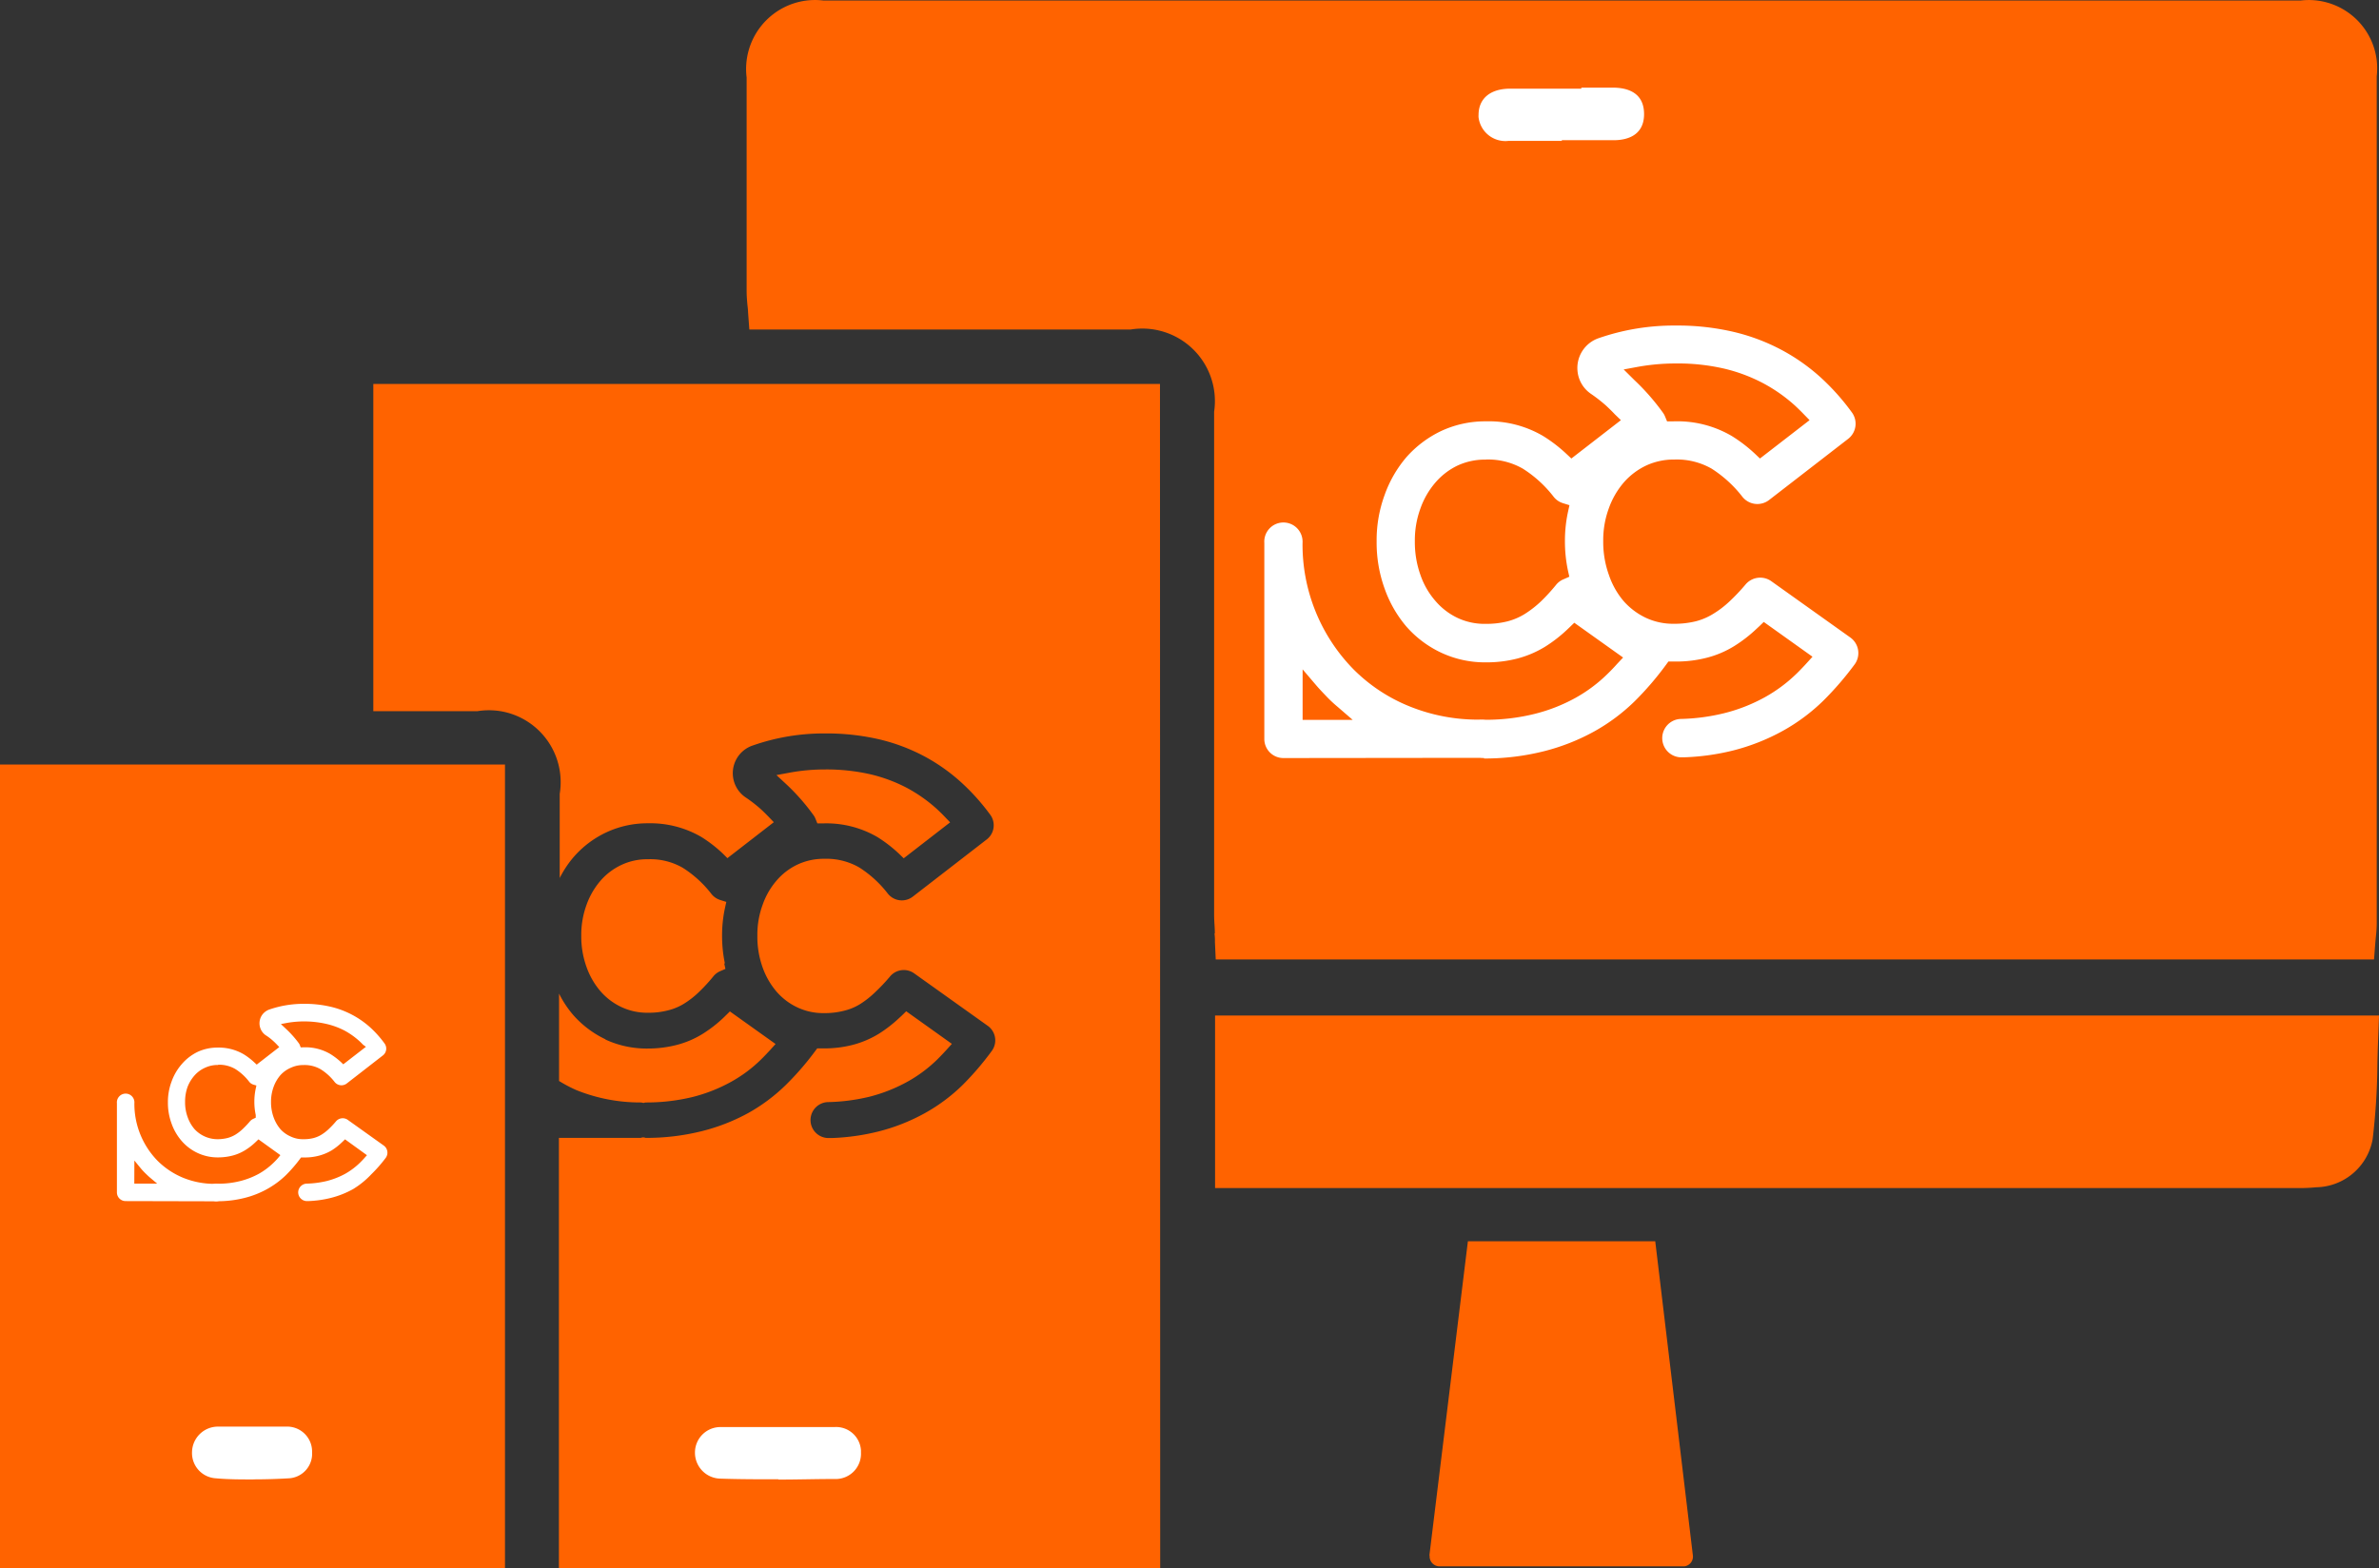
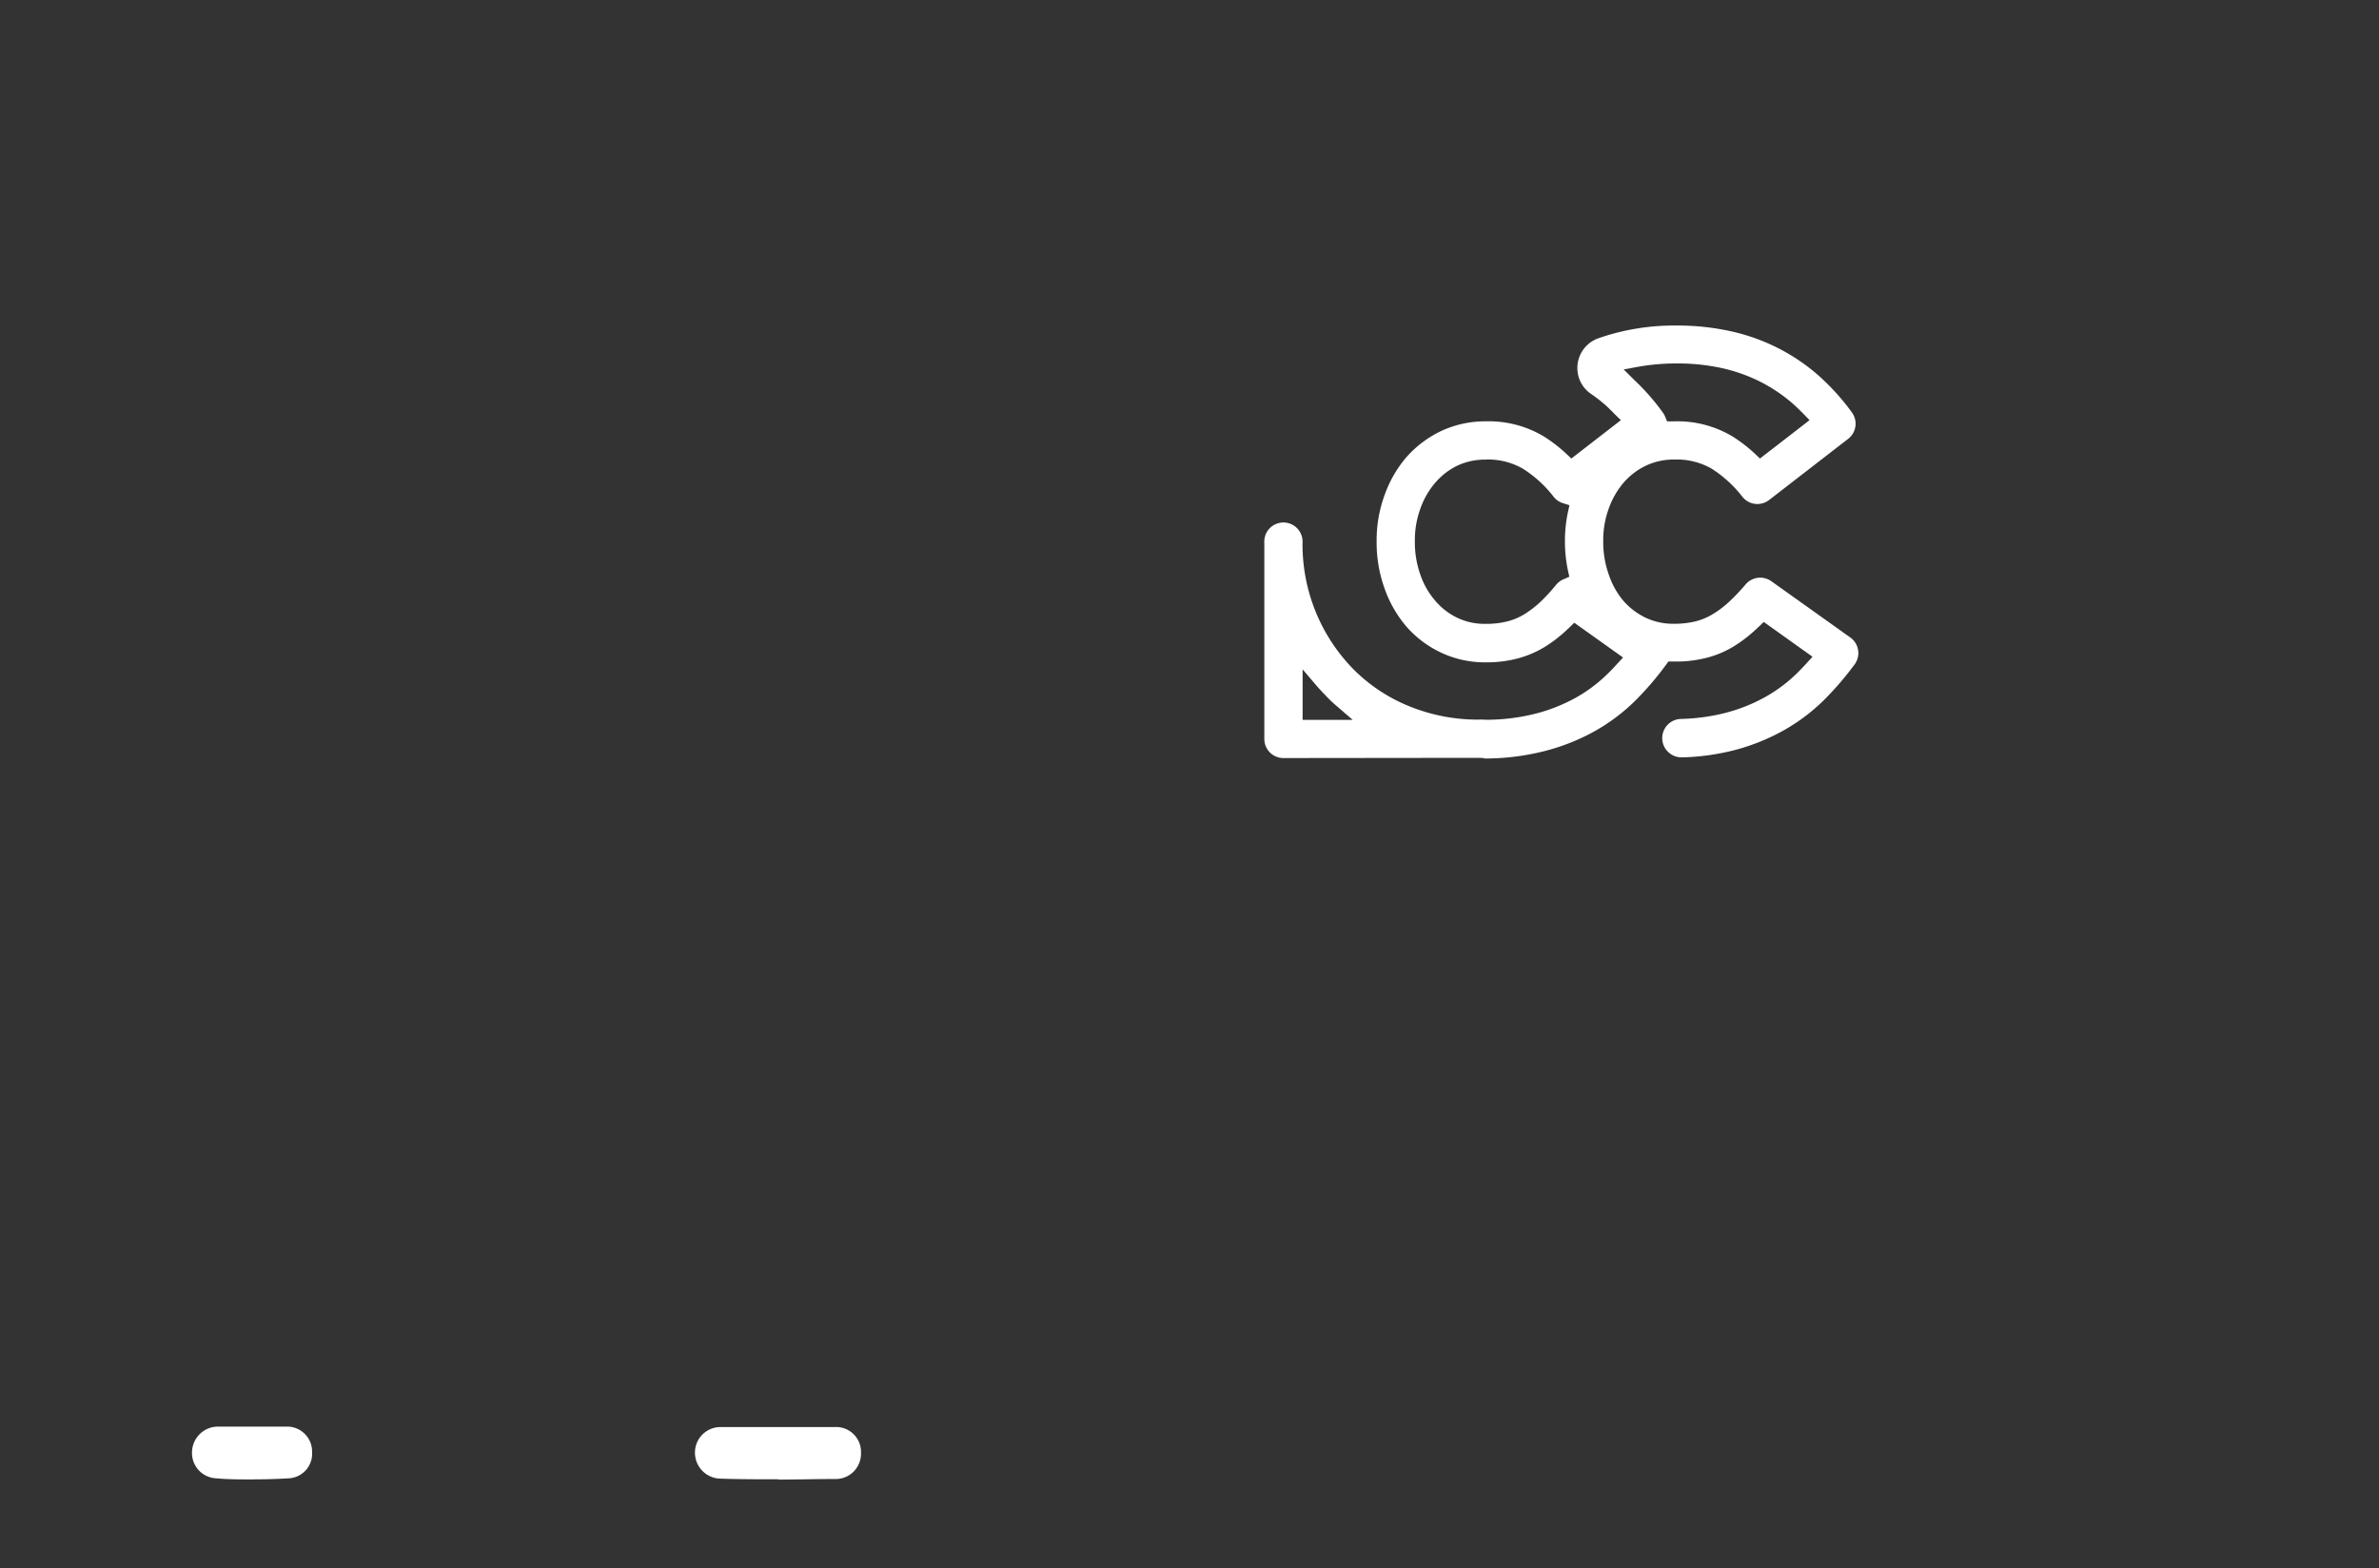
<svg xmlns="http://www.w3.org/2000/svg" width="32.558" height="21.465" viewBox="0 0 32.558 21.465">
  <rect x="0" y="0" width="32.558" height="21.465" fill="#333333" stroke="none" />
  <g id="Grupo_2106" data-name="Grupo 2106" transform="translate(0 0)">
    <g id="Grupo_2107" data-name="Grupo 2107">
-       <path id="Trazado_3143" data-name="Trazado 3143" d="M6.911,21.465H0v-11H6.911Zm3-8.279.017.076-.072.031a.247.247,0,0,0-.09.067,2.349,2.349,0,0,1-.2.218,1.214,1.214,0,0,1-.2.157.751.751,0,0,1-.218.093,1.051,1.051,0,0,1-.279.034.829.829,0,0,1-.363-.077.863.863,0,0,1-.286-.215,1.034,1.034,0,0,1-.193-.334,1.229,1.229,0,0,1-.072-.425V12.8a1.2,1.2,0,0,1,.072-.415,1.044,1.044,0,0,1,.193-.332.863.863,0,0,1,.286-.215.829.829,0,0,1,.363-.077.887.887,0,0,1,.475.117,1.528,1.528,0,0,1,.393.359.25.25,0,0,0,.12.082l.083.026-.019.086a1.758,1.758,0,0,0-.039.369v.014a1.815,1.815,0,0,0,.039.375M8.284,14.228a1.339,1.339,0,0,0,.574.124,1.59,1.59,0,0,0,.406-.05,1.283,1.283,0,0,0,.351-.15,1.8,1.8,0,0,0,.281-.217l.036-.035.057-.056.625.446-.072.08c-.042.045-.083.089-.126.131a1.883,1.883,0,0,1-.413.308,2.2,2.2,0,0,1-.523.206,2.666,2.666,0,0,1-.629.075H8.838a.194.194,0,0,0-.033.007.165.165,0,0,0-.032-.007,2.333,2.333,0,0,1-.885-.169,1.912,1.912,0,0,1-.237-.125V13.6a1.421,1.421,0,0,0,.193.292,1.371,1.371,0,0,0,.443.334m7.591,7.236H7.649V15.575H8.77a.082.082,0,0,1,.065,0h.02a3.12,3.12,0,0,0,.745-.091,2.664,2.664,0,0,0,.638-.248,2.426,2.426,0,0,0,.516-.385,3.9,3.9,0,0,0,.4-.461l.03-.04h.093a1.544,1.544,0,0,0,.4-.05,1.322,1.322,0,0,0,.35-.15,1.839,1.839,0,0,0,.28-.217l.038-.035.057-.056.625.446-.072.08q-.062.068-.126.132a1.905,1.905,0,0,1-.412.307,2.189,2.189,0,0,1-.524.206,2.625,2.625,0,0,1-.558.072.246.246,0,0,0,.007.492h.041a3.065,3.065,0,0,0,.632-.088,2.64,2.64,0,0,0,.641-.252,2.407,2.407,0,0,0,.517-.385,3.958,3.958,0,0,0,.4-.467.244.244,0,0,0-.051-.341h0l-1.011-.721a.245.245,0,0,0-.33.042,2.494,2.494,0,0,1-.206.218,1.275,1.275,0,0,1-.2.158.743.743,0,0,1-.217.092,1.058,1.058,0,0,1-.28.034.829.829,0,0,1-.363-.077.863.863,0,0,1-.286-.215,1.046,1.046,0,0,1-.192-.333,1.238,1.238,0,0,1-.072-.426V12.8a1.186,1.186,0,0,1,.074-.421,1.018,1.018,0,0,1,.194-.332.859.859,0,0,1,.285-.215.843.843,0,0,1,.363-.077.9.9,0,0,1,.476.117,1.528,1.528,0,0,1,.393.359.245.245,0,0,0,.342.042l1.012-.783a.244.244,0,0,0,.049-.337,2.972,2.972,0,0,0-.4-.446,2.521,2.521,0,0,0-.507-.357,2.565,2.565,0,0,0-.617-.231,3.192,3.192,0,0,0-.736-.08,2.944,2.944,0,0,0-.988.164.4.4,0,0,0-.1.712,1.865,1.865,0,0,1,.2.154c.038.034.075.071.111.108l.074.077-.635.492L9.9,11.691a1.833,1.833,0,0,0-.3-.234,1.384,1.384,0,0,0-.73-.188,1.326,1.326,0,0,0-.574.125,1.35,1.35,0,0,0-.442.333,1.419,1.419,0,0,0-.194.291V10.866a.985.985,0,0,0-.812-1.132,1,1,0,0,0-.313,0H5.109V5.255H15.875ZM10.626,10.609l.185-.034a2.647,2.647,0,0,1,.478-.043,2.711,2.711,0,0,1,.622.066,2.119,2.119,0,0,1,.5.186,2.07,2.07,0,0,1,.408.287c.038.035.075.071.111.109l.073.076-.635.492-.059-.057a1.883,1.883,0,0,0-.3-.233,1.39,1.39,0,0,0-.731-.188h-.092l-.025-.061a.21.21,0,0,0-.029-.053,2.9,2.9,0,0,0-.366-.417Zm6,2.168c0-.085-.01-.165-.01-.25V5.636a.993.993,0,0,0-1.14-1.126H10.255l-.017-.23a1.03,1.03,0,0,0-.009-.105c-.006-.065-.011-.128-.011-.193V1.061A.945.945,0,0,1,11.04.007a.966.966,0,0,1,.228,0H31.486a.937.937,0,0,1,1.041.82v0a.975.975,0,0,1,0,.216V12.639a1.716,1.716,0,0,1-.011.177l-.008.084-.018.233H16.638l-.011-.24a.752.752,0,0,0-.006-.117m2.941,8.514.527-4.3h2.564l.515,4.3a.135.135,0,0,1-.118.15H19.7a.137.137,0,0,1-.135-.135V21.29m12.984-7.132c-.006.137-.01.278-.013.415a9.177,9.177,0,0,1-.065,1.021.8.8,0,0,1-.773.657,2.416,2.416,0,0,1-.255.011H16.629V13.9H32.558Z" fill="#ff6300" />
-       <path id="Trazado_3144" data-name="Trazado 3144" d="M21.376,1.928h-.728a.37.37,0,0,1-.413-.322h0a.182.182,0,0,1,0-.033c0-.216.149-.35.406-.359h1V1.2H22.1c.184.006.4.074.4.362,0,.307-.255.355-.406.357h-.721" fill="#fff" />
      <path id="Trazado_3145" data-name="Trazado 3145" d="M10.652,20.248c-.264,0-.53,0-.791-.009a.355.355,0,0,1-.35-.36h0a.349.349,0,0,1,.349-.346h1.562a.341.341,0,0,1,.361.32v.031a.346.346,0,0,1-.331.36h-.021c-.26,0-.522.008-.779.008" fill="#fff" />
      <path id="Trazado_3146" data-name="Trazado 3146" d="M3.466,20.25c-.175,0-.353,0-.529-.017a.346.346,0,0,1-.309-.359.355.355,0,0,1,.358-.347h.933a.341.341,0,0,1,.352.331v.018a.337.337,0,0,1-.308.358c-.162.01-.329.015-.494.015" fill="#fff" />
      <path id="Trazado_3147" data-name="Trazado 3147" d="M17.565,10.376a.261.261,0,0,1-.262-.26V7.432a.262.262,0,1,1,.523-.032.171.171,0,0,1,0,.032,2.437,2.437,0,0,0,.706,1.738,2.292,2.292,0,0,0,.762.5,2.494,2.494,0,0,0,.946.18.262.262,0,1,1,.032.523H20.24Zm.262-.523h.685l-.207-.179a1.826,1.826,0,0,1-.143-.133c-.043-.045-.106-.11-.155-.168l-.18-.211Z" fill="#fff" />
      <path id="Trazado_3148" data-name="Trazado 3148" d="M20.31,10.375a.262.262,0,0,1,0-.523h.017A2.77,2.77,0,0,0,21,9.772a2.3,2.3,0,0,0,.56-.219A2.028,2.028,0,0,0,22,9.224c.047-.045.091-.092.135-.141L22.213,9l-.668-.476-.061.059-.04.038a1.923,1.923,0,0,1-.3.232,1.414,1.414,0,0,1-.375.16,1.675,1.675,0,0,1-.434.053,1.411,1.411,0,0,1-.613-.133,1.454,1.454,0,0,1-.474-.356,1.642,1.642,0,0,1-.3-.524,1.849,1.849,0,0,1-.108-.634V7.4a1.794,1.794,0,0,1,.109-.624,1.639,1.639,0,0,1,.3-.52,1.49,1.49,0,0,1,.473-.356,1.43,1.43,0,0,1,.614-.133,1.467,1.467,0,0,1,.781.2,2.007,2.007,0,0,1,.324.249l.064.06.678-.525L22.1,5.671c-.038-.041-.078-.079-.118-.117a2.078,2.078,0,0,0-.21-.164.425.425,0,0,1-.183-.314.431.431,0,0,1,.286-.446,3.14,3.14,0,0,1,1.056-.174,3.359,3.359,0,0,1,.787.085,2.727,2.727,0,0,1,.659.246,2.671,2.671,0,0,1,.543.382,3.159,3.159,0,0,1,.425.477.262.262,0,0,1-.052.361l-1.082.837a.262.262,0,0,1-.366-.045,1.67,1.67,0,0,0-.42-.384.959.959,0,0,0-.508-.125.9.9,0,0,0-.388.082.942.942,0,0,0-.305.23,1.119,1.119,0,0,0-.206.355,1.264,1.264,0,0,0-.077.443v.015a1.331,1.331,0,0,0,.078.455,1.092,1.092,0,0,0,.2.356.942.942,0,0,0,.305.23.879.879,0,0,0,.388.082,1.212,1.212,0,0,0,.3-.035.859.859,0,0,0,.233-.1,1.328,1.328,0,0,0,.22-.167A2.693,2.693,0,0,0,23.889,8a.262.262,0,0,1,.352-.045l1.082.771a.262.262,0,0,1,.061.365,4.284,4.284,0,0,1-.431.5,2.593,2.593,0,0,1-.553.412,2.858,2.858,0,0,1-.684.27,3.209,3.209,0,0,1-.676.093H23a.263.263,0,0,1-.008-.525,2.756,2.756,0,0,0,.6-.078,2.3,2.3,0,0,0,.56-.219,2.052,2.052,0,0,0,.441-.329q.069-.068.135-.141l.077-.085-.667-.476-.061.059-.041.038a1.923,1.923,0,0,1-.3.232,1.346,1.346,0,0,1-.374.16,1.675,1.675,0,0,1-.429.053h-.1L22.8,9.1a4.183,4.183,0,0,1-.43.5,2.593,2.593,0,0,1-.553.412,2.866,2.866,0,0,1-.685.27,3.321,3.321,0,0,1-.8.1H20.31Zm.024-4.084a.893.893,0,0,0-.388.082.931.931,0,0,0-.3.23,1.108,1.108,0,0,0-.206.355,1.264,1.264,0,0,0-.077.443v.015a1.331,1.331,0,0,0,.077.455,1.067,1.067,0,0,0,.206.356.908.908,0,0,0,.3.23.865.865,0,0,0,.388.082,1.167,1.167,0,0,0,.3-.035.859.859,0,0,0,.233-.1,1.428,1.428,0,0,0,.218-.169A2.537,2.537,0,0,0,21.3,8a.257.257,0,0,1,.1-.072l.077-.034-.018-.081a1.927,1.927,0,0,1-.042-.4V7.4a1.871,1.871,0,0,1,.042-.394l.02-.091-.09-.028a.258.258,0,0,1-.127-.088,1.639,1.639,0,0,0-.421-.384.957.957,0,0,0-.507-.125m2.583-.523a1.47,1.47,0,0,1,.782.2,2.007,2.007,0,0,1,.324.249l.063.06.679-.525-.079-.081c-.039-.041-.079-.079-.119-.117a2.171,2.171,0,0,0-.436-.307,2.255,2.255,0,0,0-.533-.2,2.814,2.814,0,0,0-.666-.071,2.924,2.924,0,0,0-.511.045l-.2.037.144.143a3.084,3.084,0,0,1,.392.447.235.235,0,0,1,.031.056l.027.065Z" fill="#fff" />
-       <path id="Trazado_3149" data-name="Trazado 3149" d="M1.719,16.44a.119.119,0,0,1-.119-.119V15.1a.12.12,0,1,1,.239,0,1.114,1.114,0,0,0,.322.793,1.08,1.08,0,0,0,.348.229,1.135,1.135,0,0,0,.431.082.12.12,0,1,1,0,.239Zm.119-.239h.313l-.094-.079c-.023-.019-.044-.04-.065-.06a.911.911,0,0,1-.071-.077l-.082-.1Z" fill="#fff" />
-       <path id="Trazado_3150" data-name="Trazado 3150" d="M2.973,16.441a.12.12,0,1,1,0-.239h.008a1.214,1.214,0,0,0,.306-.036,1.08,1.08,0,0,0,.256-.1.978.978,0,0,0,.2-.15c.021-.02.042-.042.062-.065l.032-.04-.3-.216-.028.027-.018.017a.817.817,0,0,1-.137.105.63.63,0,0,1-.171.073.794.794,0,0,1-.2.025.645.645,0,0,1-.28-.061.653.653,0,0,1-.216-.163.735.735,0,0,1-.139-.239.82.82,0,0,1-.05-.29v0a.793.793,0,0,1,.05-.285.741.741,0,0,1,.139-.238A.674.674,0,0,1,2.7,14.4a.642.642,0,0,1,.28-.061.674.674,0,0,1,.356.092.911.911,0,0,1,.148.114l.029.027.309-.24-.036-.038c-.017-.018-.035-.035-.054-.052a.725.725,0,0,0-.1-.075.2.2,0,0,1-.041-.28.211.211,0,0,1,.089-.067,1.438,1.438,0,0,1,.482-.08,1.549,1.549,0,0,1,.359.039,1.228,1.228,0,0,1,.548.286,1.434,1.434,0,0,1,.194.218.118.118,0,0,1-.024.164l-.493.383a.119.119,0,0,1-.167-.021.724.724,0,0,0-.192-.174.437.437,0,0,0-.232-.057.4.4,0,0,0-.177.038.409.409,0,0,0-.14.1.517.517,0,0,0-.094.162.593.593,0,0,0-.035.2v.006a.614.614,0,0,0,.035.208.526.526,0,0,0,.094.164.409.409,0,0,0,.14.1.386.386,0,0,0,.177.037.529.529,0,0,0,.137-.016.412.412,0,0,0,.106-.045.619.619,0,0,0,.1-.077,1.253,1.253,0,0,0,.1-.106.12.12,0,0,1,.161-.021l.493.352a.12.12,0,0,1,.028.167,1.967,1.967,0,0,1-.2.228,1.2,1.2,0,0,1-.246.2,1.252,1.252,0,0,1-.312.123,1.464,1.464,0,0,1-.309.042H4.2a.12.12,0,0,1-.119-.12.121.121,0,0,1,.116-.119,1.307,1.307,0,0,0,.272-.035,1.08,1.08,0,0,0,.256-.1.977.977,0,0,0,.2-.15c.021-.021.042-.042.062-.065l.035-.039-.3-.217-.028.027-.019.018a.871.871,0,0,1-.136.106.682.682,0,0,1-.172.072.751.751,0,0,1-.2.025H4.12l-.014.019a1.991,1.991,0,0,1-.195.225,1.218,1.218,0,0,1-.253.187,1.252,1.252,0,0,1-.312.123,1.485,1.485,0,0,1-.363.045h-.01Zm.011-1.864a.407.407,0,0,0-.178.038.419.419,0,0,0-.139.1.52.52,0,0,0-.1.162.592.592,0,0,0-.034.2v.006a.591.591,0,0,0,.035.208.515.515,0,0,0,.094.164.43.43,0,0,0,.317.138.563.563,0,0,0,.136-.017.413.413,0,0,0,.106-.045.619.619,0,0,0,.1-.077,1.253,1.253,0,0,0,.1-.106.131.131,0,0,1,.044-.033l.035-.016L3.5,15.262a.861.861,0,0,1-.019-.183v.006A.834.834,0,0,1,3.5,14.9l.009-.042-.041-.012a.117.117,0,0,1-.058-.04.728.728,0,0,0-.192-.175.439.439,0,0,0-.232-.057m1.179-.239a.674.674,0,0,1,.356.092.964.964,0,0,1,.149.114l.028.027.31-.24L4.969,14.3c-.018-.019-.035-.036-.054-.053a1.032,1.032,0,0,0-.2-.141,1.051,1.051,0,0,0-.244-.09A1.368,1.368,0,0,0,3.934,14l-.09.017.067.063a1.414,1.414,0,0,1,.179.2.13.13,0,0,1,.014.026l.011.03Z" fill="#fff" />
    </g>
  </g>
</svg>